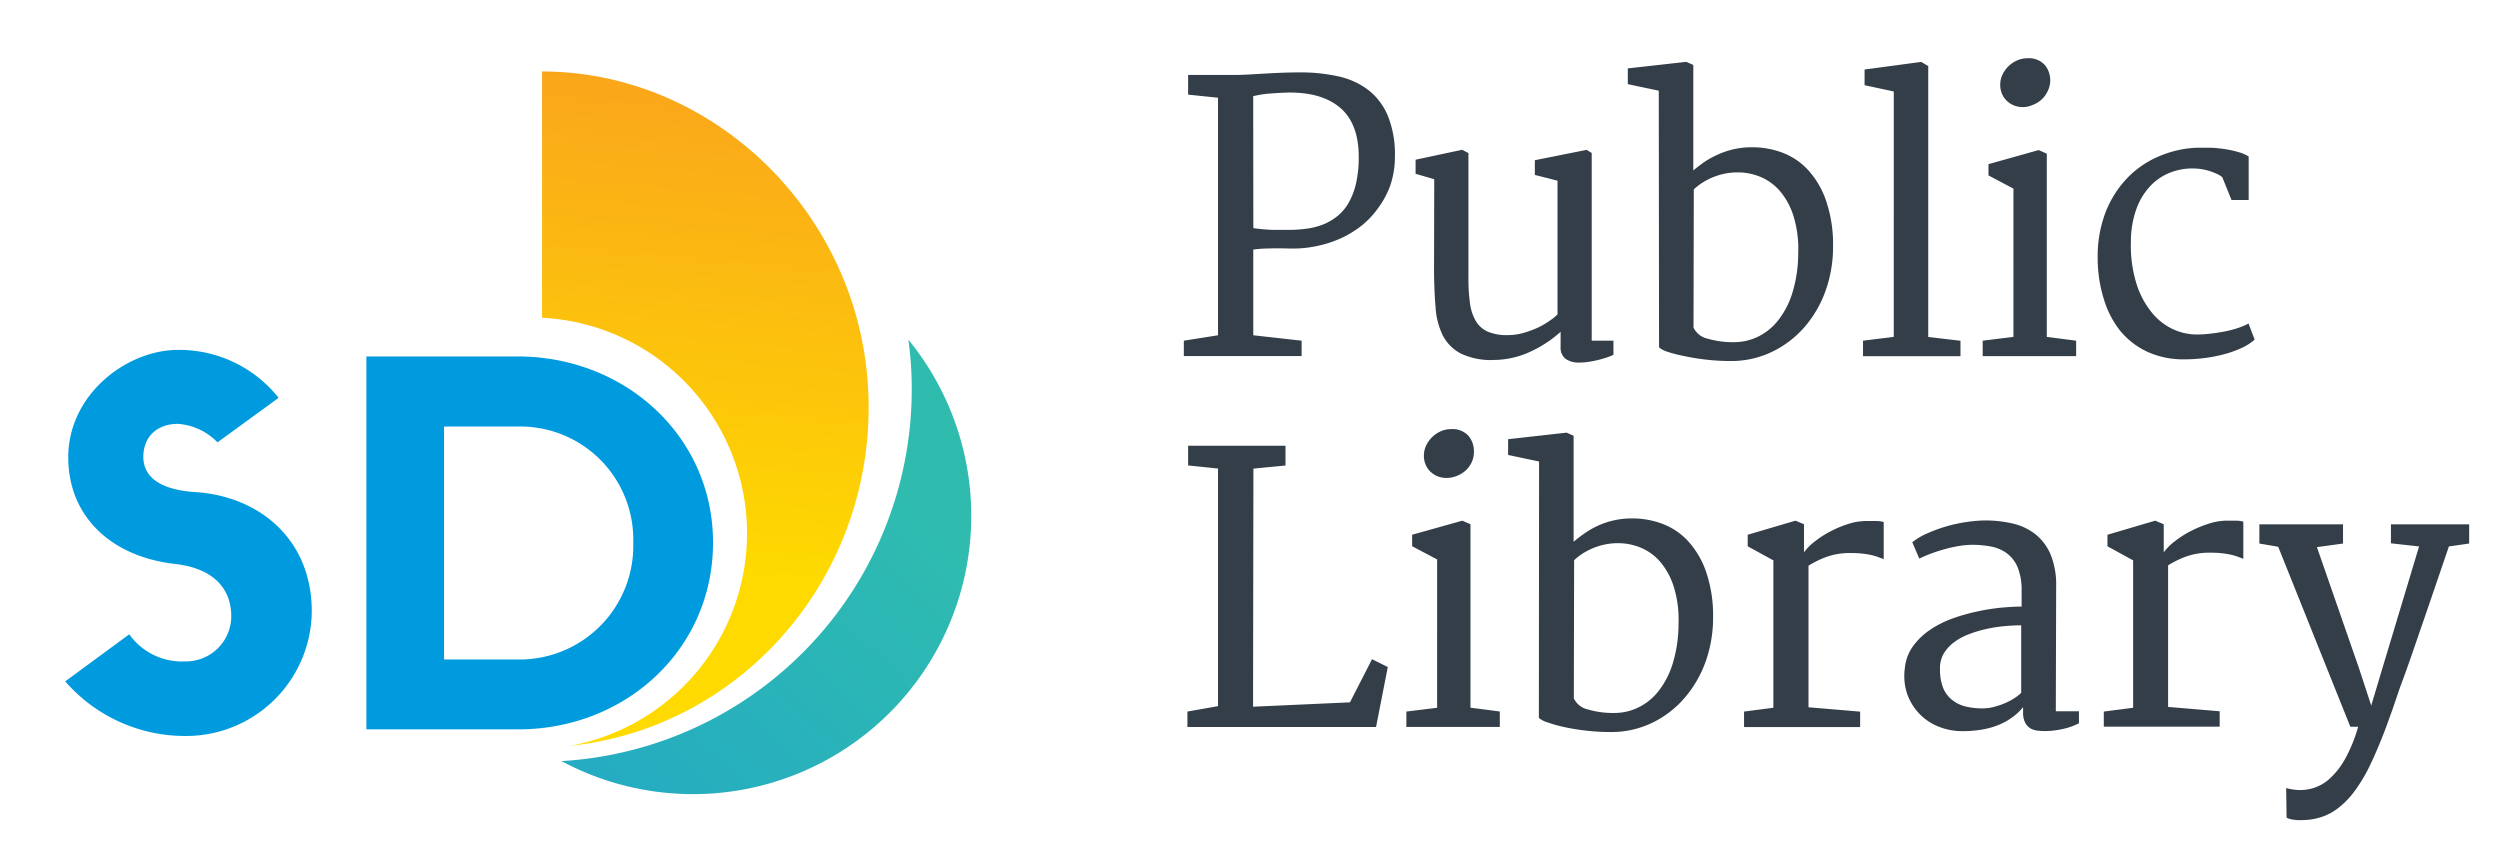
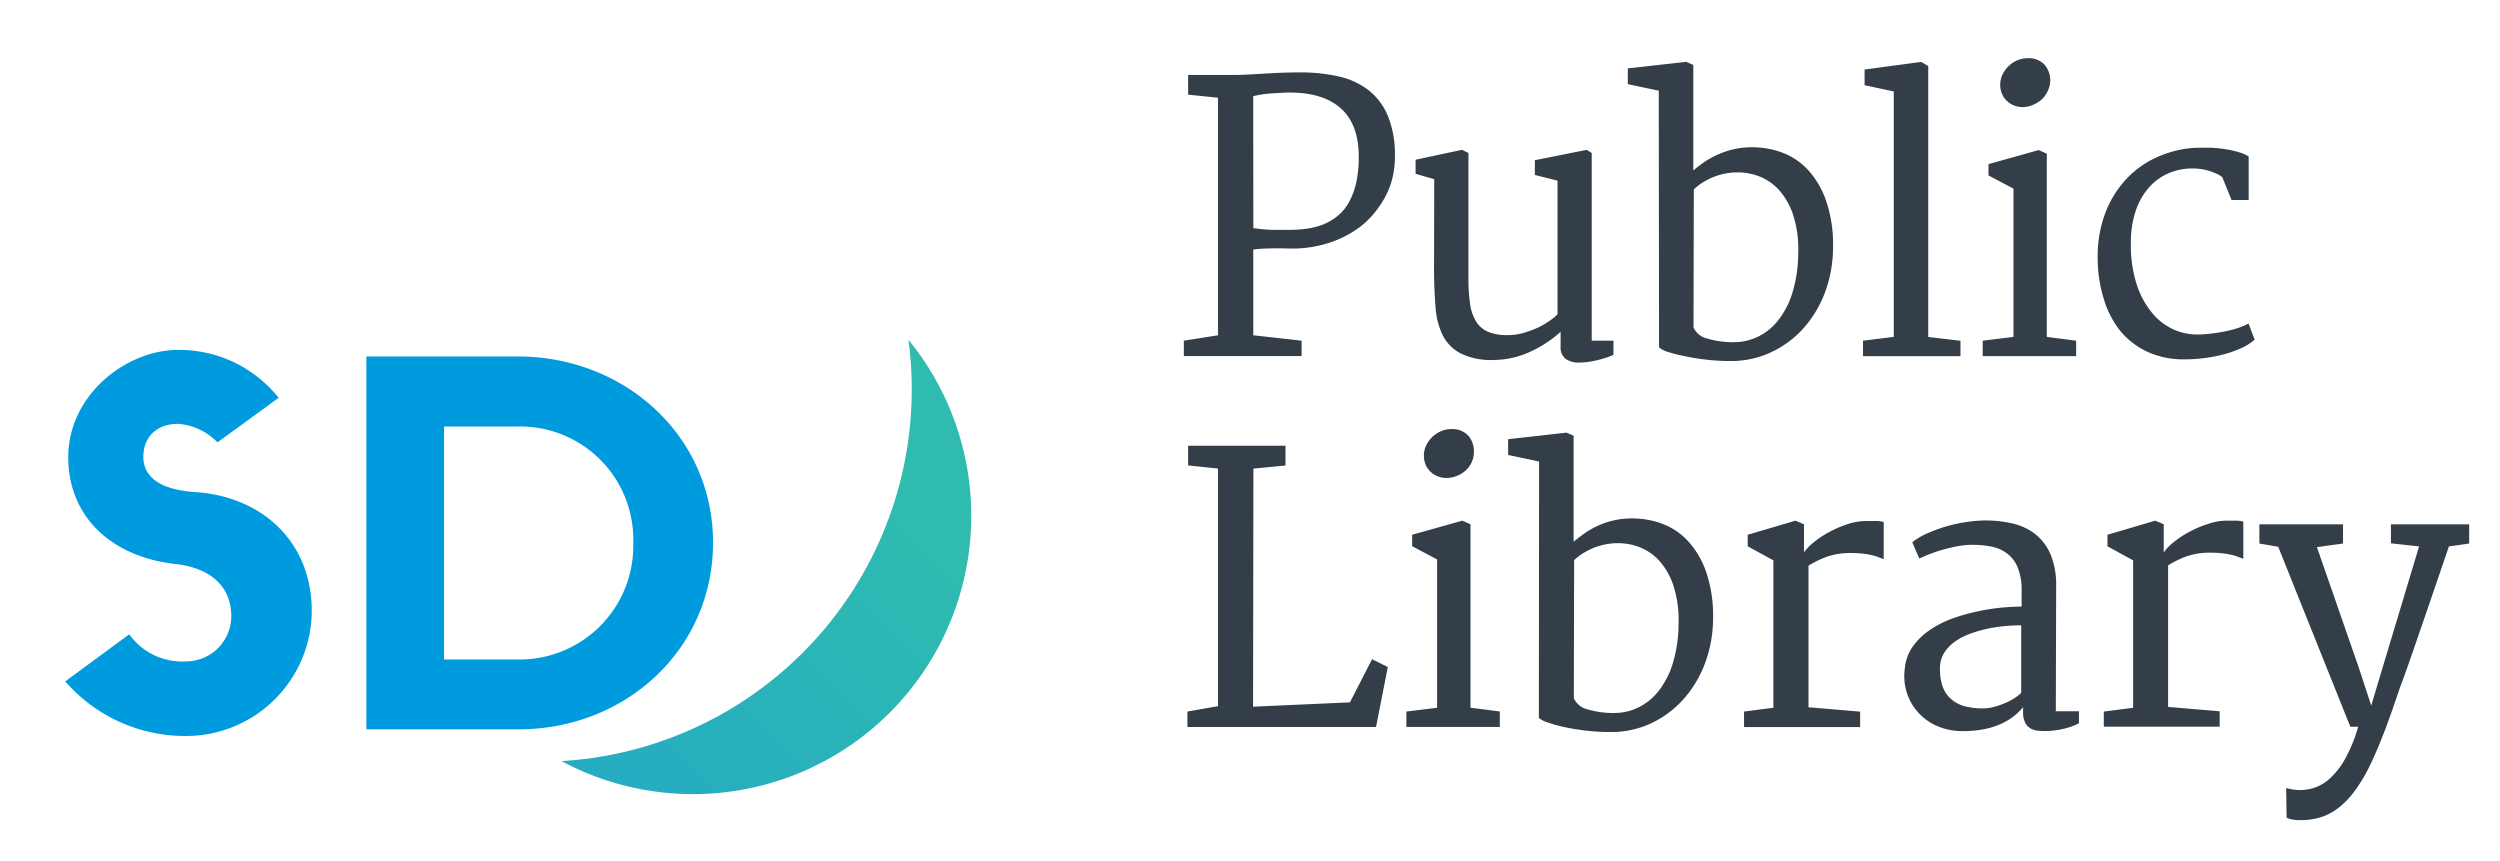
<svg xmlns="http://www.w3.org/2000/svg" id="Layer_1" data-name="Layer 1" viewBox="0 0 355.31 122.35">
  <defs>
    <style>.cls-1{fill:#333e48}.cls-2{fill:url(#linear-gradient)}.cls-3{fill:#009bde}.cls-4{fill:url(#linear-gradient-2)}</style>
    <linearGradient id="linear-gradient" x1="96.24" y1="80.63" x2="103.21" y2="1.68" gradientUnits="userSpaceOnUse">
      <stop offset="0" stop-color="#feda00" />
      <stop offset="1" stop-color="#f99e1f" />
    </linearGradient>
    <linearGradient id="linear-gradient-2" x1="141.19" y1="60.72" x2="49.5" y2="156.77" gradientUnits="userSpaceOnUse">
      <stop offset=".11" stop-color="#2fbcaf" />
      <stop offset=".64" stop-color="#23a9c5" />
      <stop offset="1" stop-color="#1a9ad7" />
    </linearGradient>
  </defs>
  <title>SD Public Library</title>
  <path class="cls-1" d="M168.25 48.42l4.86-.77V13.89l-4.25-.44v-2.8h6.77q.62 0 1.65-.05l2.28-.13q1.25-.08 2.6-.13t2.64-.05a24.35 24.35 0 0 1 5.43.57 10.74 10.74 0 0 1 4.25 1.94 9.1 9.1 0 0 1 2.77 3.67 14.58 14.58 0 0 1 1 5.76 12.65 12.65 0 0 1-.58 3.89 12.13 12.13 0 0 1-1.67 3.26 12.56 12.56 0 0 1-2.4 2.62 14.35 14.35 0 0 1-3.06 1.88A16.22 16.22 0 0 1 187 35a16.44 16.44 0 0 1-3.72.32q-2-.05-3.16 0a15.52 15.52 0 0 0-2 .15v12.18l6.87.77v2.19h-16.74zm9.88-16a25.28 25.28 0 0 0 2.71.25h2.41a18.16 18.16 0 0 0 2.46-.17 10.18 10.18 0 0 0 2.32-.59 8 8 0 0 0 2-1.16 6.64 6.64 0 0 0 1.62-1.89 10.09 10.09 0 0 0 1.07-2.77 16.44 16.44 0 0 0 .39-3.79q0-4.74-2.66-7t-7.63-2.14q-1.26.05-2.41.14a14.55 14.55 0 0 0-2.3.37zm25.71-6.95l-2.65-.77v-2l6.61-1.41.9.46v17.74a25 25 0 0 0 .23 3.67 6.62 6.62 0 0 0 .85 2.52 3.73 3.73 0 0 0 1.7 1.47 6.94 6.94 0 0 0 2.78.48 8.2 8.2 0 0 0 2.28-.32 14.19 14.19 0 0 0 2.08-.77 11.27 11.27 0 0 0 1.69-1 6.71 6.71 0 0 0 1.05-.86v-19l-3.22-.82v-2.09l7.36-1.47.72.44v26.68h3.09v2a6.38 6.38 0 0 1-1 .4q-.57.19-1.22.35t-1.34.26a8.76 8.76 0 0 1-1.3.1 3.19 3.19 0 0 1-1.94-.53 2 2 0 0 1-.71-1.69v-2.15a17 17 0 0 1-4.7 3 12.51 12.51 0 0 1-4.8 1 9.88 9.88 0 0 1-4.73-.94 6 6 0 0 1-2.54-2.6 10.68 10.68 0 0 1-1-3.92q-.19-2.26-.22-4.94zm31.91-12.58l-4.4-.93V9.72l8.31-.93 1 .44v15q.69-.59 1.53-1.18a12.07 12.07 0 0 1 1.89-1.05 11.57 11.57 0 0 1 5-1.07 12.12 12.12 0 0 1 4.22.76 9.54 9.54 0 0 1 3.65 2.45 12.47 12.47 0 0 1 2.57 4.36 19.16 19.16 0 0 1 1 6.54 18.49 18.49 0 0 1-1.05 6.25 16.2 16.2 0 0 1-3 5.19 14.28 14.28 0 0 1-4.62 3.52 13.34 13.34 0 0 1-5.93 1.31 29.72 29.72 0 0 1-3.54-.21 31.23 31.23 0 0 1-3.09-.51A19.16 19.16 0 0 1 237 50a3.35 3.35 0 0 1-1.21-.63zm4.94 33.66a2.86 2.86 0 0 0 2 1.58 12.72 12.72 0 0 0 3.82.5 7.73 7.73 0 0 0 3.28-.75 8.23 8.23 0 0 0 2.88-2.29 12 12 0 0 0 2.06-3.94 19.32 19.32 0 0 0 .84-5.69 15.87 15.87 0 0 0-.68-5.28 10.14 10.14 0 0 0-1.94-3.55 7.39 7.39 0 0 0-2.77-2 8.4 8.4 0 0 0-3.18-.63 9 9 0 0 0-2.1.23 9.5 9.5 0 0 0-1.75.59 10 10 0 0 0-1.42.79 8.28 8.28 0 0 0-1 .81zm24.09 1.87l4.37-.54V13l-4.15-.89V9.88l8.05-1.08 1 .59v38.5l4.58.54v2.19h-13.85zm17.01 0l4.37-.54V26.81l-3.55-1.88v-1.6l7.13-2 1.16.51v26.04l4.17.54v2.19h-13.28zm5.69-33.2a3.47 3.47 0 0 1-1.21-.22 3.24 3.24 0 0 1-1-.62 2.94 2.94 0 0 1-.72-1 3.19 3.19 0 0 1-.27-1.34 3.3 3.3 0 0 1 .35-1.49 4.17 4.17 0 0 1 .89-1.2 4.09 4.09 0 0 1 1.22-.79 3.57 3.57 0 0 1 1.38-.28 3.06 3.06 0 0 1 2.48.94 3.4 3.4 0 0 1 .79 2.25A3.52 3.52 0 0 1 291 13a3.64 3.64 0 0 1-.87 1.17 4.08 4.08 0 0 1-1.24.75 3.86 3.86 0 0 1-1.41.31zm10.65 21.55a17.62 17.62 0 0 1 1.05-6.41 14.75 14.75 0 0 1 3-4.89 13.43 13.43 0 0 1 4.45-3.16 15.15 15.15 0 0 1 5.5-1.31h2.2a19.44 19.44 0 0 1 2.11.23 13.75 13.75 0 0 1 1.81.42 5.5 5.5 0 0 1 1.34.59v6.18h-2.44l-1.31-3.24a4 4 0 0 0-1-.57 8.44 8.44 0 0 0-1.11-.39 7.61 7.61 0 0 0-1.13-.22 9.17 9.17 0 0 0-1-.06 8.6 8.6 0 0 0-3.29.64 7.81 7.81 0 0 0-2.78 1.94 9.53 9.53 0 0 0-1.93 3.27 13.81 13.81 0 0 0-.75 4.62 18.27 18.27 0 0 0 .82 6 12.21 12.21 0 0 0 2.21 4.08 8.54 8.54 0 0 0 3 2.32 8.16 8.16 0 0 0 3.29.73 17.41 17.41 0 0 0 2.08-.13q1.08-.13 2.08-.33a14.41 14.41 0 0 0 1.85-.5 8.45 8.45 0 0 0 1.39-.6l.87 2.29a7.48 7.48 0 0 1-1.85 1.18 15.17 15.17 0 0 1-2.43.88 21.31 21.31 0 0 1-2.78.55 22.13 22.13 0 0 1-2.92.19 12.24 12.24 0 0 1-5.28-1.08 11 11 0 0 1-3.87-3 13.45 13.45 0 0 1-2.31-4.5 19.67 19.67 0 0 1-.87-5.72zm-129.37 64.36l4.35-.77V66.59l-4.25-.44v-2.8h13.84v2.81l-4.56.44-.05 33.84 13.77-.62 3.14-6.13 2.24 1.11-1.67 8.52h-26.81zm31.12 0l4.37-.54V79.51l-3.55-1.88V76l7.13-2 1.16.51v26.07l4.17.54v2.19h-13.28zm5.69-33.2a3.47 3.47 0 0 1-1.21-.22 3.24 3.24 0 0 1-1-.62 2.94 2.94 0 0 1-.72-1 3.19 3.19 0 0 1-.27-1.34 3.3 3.3 0 0 1 .35-1.49 4.17 4.17 0 0 1 .89-1.2 4.09 4.09 0 0 1 1.22-.79 3.57 3.57 0 0 1 1.38-.28 3.06 3.06 0 0 1 2.48.94 3.4 3.4 0 0 1 .79 2.25 3.52 3.52 0 0 1-.33 1.54 3.64 3.64 0 0 1-.87 1.17 4.09 4.09 0 0 1-1.24.75 3.86 3.86 0 0 1-1.48.29zm13.17-2.34l-4.4-.93v-2.24l8.31-.93 1 .44V77q.69-.59 1.53-1.18a12.08 12.08 0 0 1 1.85-1.07 11.57 11.57 0 0 1 5-1.07 12.12 12.12 0 0 1 4.22.76 9.54 9.54 0 0 1 3.65 2.45 12.47 12.47 0 0 1 2.57 4.36 19.16 19.16 0 0 1 1 6.54 18.49 18.49 0 0 1-1.05 6.21 16.21 16.21 0 0 1-3 5.19 14.28 14.28 0 0 1-4.61 3.54 13.34 13.34 0 0 1-5.93 1.31 29.72 29.72 0 0 1-3.54-.21 31.26 31.26 0 0 1-3.09-.51 19.18 19.18 0 0 1-2.33-.66 3.35 3.35 0 0 1-1.21-.63zm4.94 33.66a2.86 2.86 0 0 0 2 1.58 12.73 12.73 0 0 0 3.82.5 7.73 7.73 0 0 0 3.28-.75 8.22 8.22 0 0 0 2.88-2.29 12 12 0 0 0 2.06-3.94 19.33 19.33 0 0 0 .84-5.69 15.87 15.87 0 0 0-.68-5.28 10.14 10.14 0 0 0-1.94-3.55 7.39 7.39 0 0 0-2.77-2 8.4 8.4 0 0 0-3.18-.63 9 9 0 0 0-2.1.23 9.5 9.5 0 0 0-1.75.59 10 10 0 0 0-1.42.79 8.28 8.28 0 0 0-1 .81zm24.19 1.88l4.17-.54V79.64l-3.65-2V76l6.79-2 1.21.51v4a7.3 7.3 0 0 1 1.48-1.51 14.07 14.07 0 0 1 2.23-1.45 15.34 15.34 0 0 1 2.57-1.08 8.36 8.36 0 0 1 2.52-.42h1.53a3.83 3.83 0 0 1 1 .14v5.28l-.85-.32a6.8 6.8 0 0 0-1-.28q-.53-.12-1.2-.19a13.82 13.82 0 0 0-1.54-.08 10.09 10.09 0 0 0-3.5.53 14.11 14.11 0 0 0-2.6 1.27v20.12l7.34.62v2.19h-16.5zM270.72 95a6.34 6.34 0 0 1 1.16-3.15 9.64 9.64 0 0 1 2.42-2.33 14.61 14.61 0 0 1 3.2-1.62 27 27 0 0 1 3.54-1 28.84 28.84 0 0 1 3.42-.54q1.65-.15 2.86-.15V84a8.56 8.56 0 0 0-.54-3.31 4.77 4.77 0 0 0-1.49-2 5.43 5.43 0 0 0-2.24-1 14.24 14.24 0 0 0-2.78-.26 11.23 11.23 0 0 0-1.67.14 19.42 19.42 0 0 0-1.92.4q-1 .26-2 .62a19.45 19.45 0 0 0-1.9.8l-1-2.32a9.53 9.53 0 0 1 2.33-1.35 21.67 21.67 0 0 1 2.83-1 22.23 22.23 0 0 1 2.83-.57 18.72 18.72 0 0 1 2.35-.18 17.18 17.18 0 0 1 3.87.42 8.28 8.28 0 0 1 3.23 1.49 7.32 7.32 0 0 1 2.2 2.88 11.39 11.39 0 0 1 .81 4.62l-.05 17.71h3.29v1.7a8.93 8.93 0 0 1-2.23.8 11.69 11.69 0 0 1-2.66.31 8.7 8.7 0 0 1-1-.06 2.61 2.61 0 0 1-1-.32 2 2 0 0 1-.75-.8 3.13 3.13 0 0 1-.3-1.49v-.72a8.34 8.34 0 0 1-1.4 1.34 9.22 9.22 0 0 1-1.85 1.08 11 11 0 0 1-2.37.72 15.56 15.56 0 0 1-2.95.26 9 9 0 0 1-3.64-.72 7.72 7.72 0 0 1-4.32-4.75 7.93 7.93 0 0 1-.28-3.44zm5 .1a7.1 7.1 0 0 0 .41 2.57 4.13 4.13 0 0 0 1.2 1.71 4.85 4.85 0 0 0 1.92 1 10.09 10.09 0 0 0 2.55.3 6.25 6.25 0 0 0 1.57-.21 11 11 0 0 0 1.53-.51 9.26 9.26 0 0 0 1.36-.71 5.91 5.91 0 0 0 1-.78v-9.6q-1.08 0-2.37.12a20.34 20.34 0 0 0-2.57.4 17.41 17.41 0 0 0-2.5.75 8.51 8.51 0 0 0-2.14 1.17 5.68 5.68 0 0 0-1.48 1.66 4.27 4.27 0 0 0-.48 2.16zm23.28 6.03l4.17-.54V79.64l-3.65-2V76l6.79-2 1.21.51v4A7.3 7.3 0 0 1 309 77a14.07 14.07 0 0 1 2.23-1.45 15.34 15.34 0 0 1 2.57-1.08 8.36 8.36 0 0 1 2.5-.47h1.53a3.83 3.83 0 0 1 1 .14v5.28l-.85-.32a6.8 6.8 0 0 0-1-.28q-.53-.12-1.2-.19a13.82 13.82 0 0 0-1.54-.08 10.09 10.09 0 0 0-3.5.53 14.11 14.11 0 0 0-2.6 1.27v20.12l7.33.62v2.19H299zM324.92 112a6.81 6.81 0 0 0 1 .21 7.9 7.9 0 0 0 1 .08 6.8 6.8 0 0 0 2-.33 6.16 6.16 0 0 0 2.19-1.3 11 11 0 0 0 2.15-2.74 21.14 21.14 0 0 0 1.89-4.63h-1.11l-10.25-25.58-2.68-.46v-2.73H333v2.73l-3.71.51 6 17.27 1.72 5.25 1.58-5.28 5.22-17.34-4-.44v-2.7h11.12v2.73l-2.88.41-3 8.78q-1.3 3.78-2.26 6.56t-1.69 4.7l-1.1 3.22-.75 2.07q-.28.78-.49 1.3-1 2.57-2 4.63a22.48 22.48 0 0 1-2.15 3.56 12.11 12.11 0 0 1-2.43 2.47 7.93 7.93 0 0 1-2.9 1.35 9.31 9.31 0 0 1-2.26.26h-.57l-.61-.08a3.85 3.85 0 0 1-.53-.13 1.26 1.26 0 0 1-.33-.15z" />
-   <path class="cls-2" d="M120.31 40.75c-6.83-17.91-24-30.59-43.27-30.59v35A30.69 30.69 0 0 1 81 106c24.08-2.5 42.45-23.29 42.45-48.06a47.82 47.82 0 0 0-3.14-17.19z" />
  <path class="cls-3" d="M27.78 69.94c-5.62-.36-7.41-2.56-7.41-5 0-2.92 2-4.7 4.92-4.7a8.68 8.68 0 0 1 5.62 2.63l8.69-6.33a18.05 18.05 0 0 0-14.3-6.81C18 49.73 9.7 56.06 9.7 65c0 8.32 6 14.1 15.17 15.15 5.13.57 8 3.22 8 7.48a6.44 6.44 0 0 1-6.5 6.37 9.2 9.2 0 0 1-8-3.85l-9.1 6.69a22.56 22.56 0 0 0 17.15 7.76 17.86 17.86 0 0 0 17.89-17.7c0-10.27-7.48-16.38-16.53-16.96zm45.79-19.28h-21.5v53h21.58c15.24 0 27.69-11.32 27.69-26.56 0-15.05-12.45-26.44-27.77-26.44zm.07 43.07H63.11V60.62h10.46A16.07 16.07 0 0 1 90 77.13a16.16 16.16 0 0 1-16.35 16.6z" />
  <path class="cls-4" d="M129.1 48.26a50.61 50.61 0 0 1 .48 7 52.9 52.9 0 0 1-49.78 52.91 39.55 39.55 0 0 0 49.3-59.9z" />
</svg>